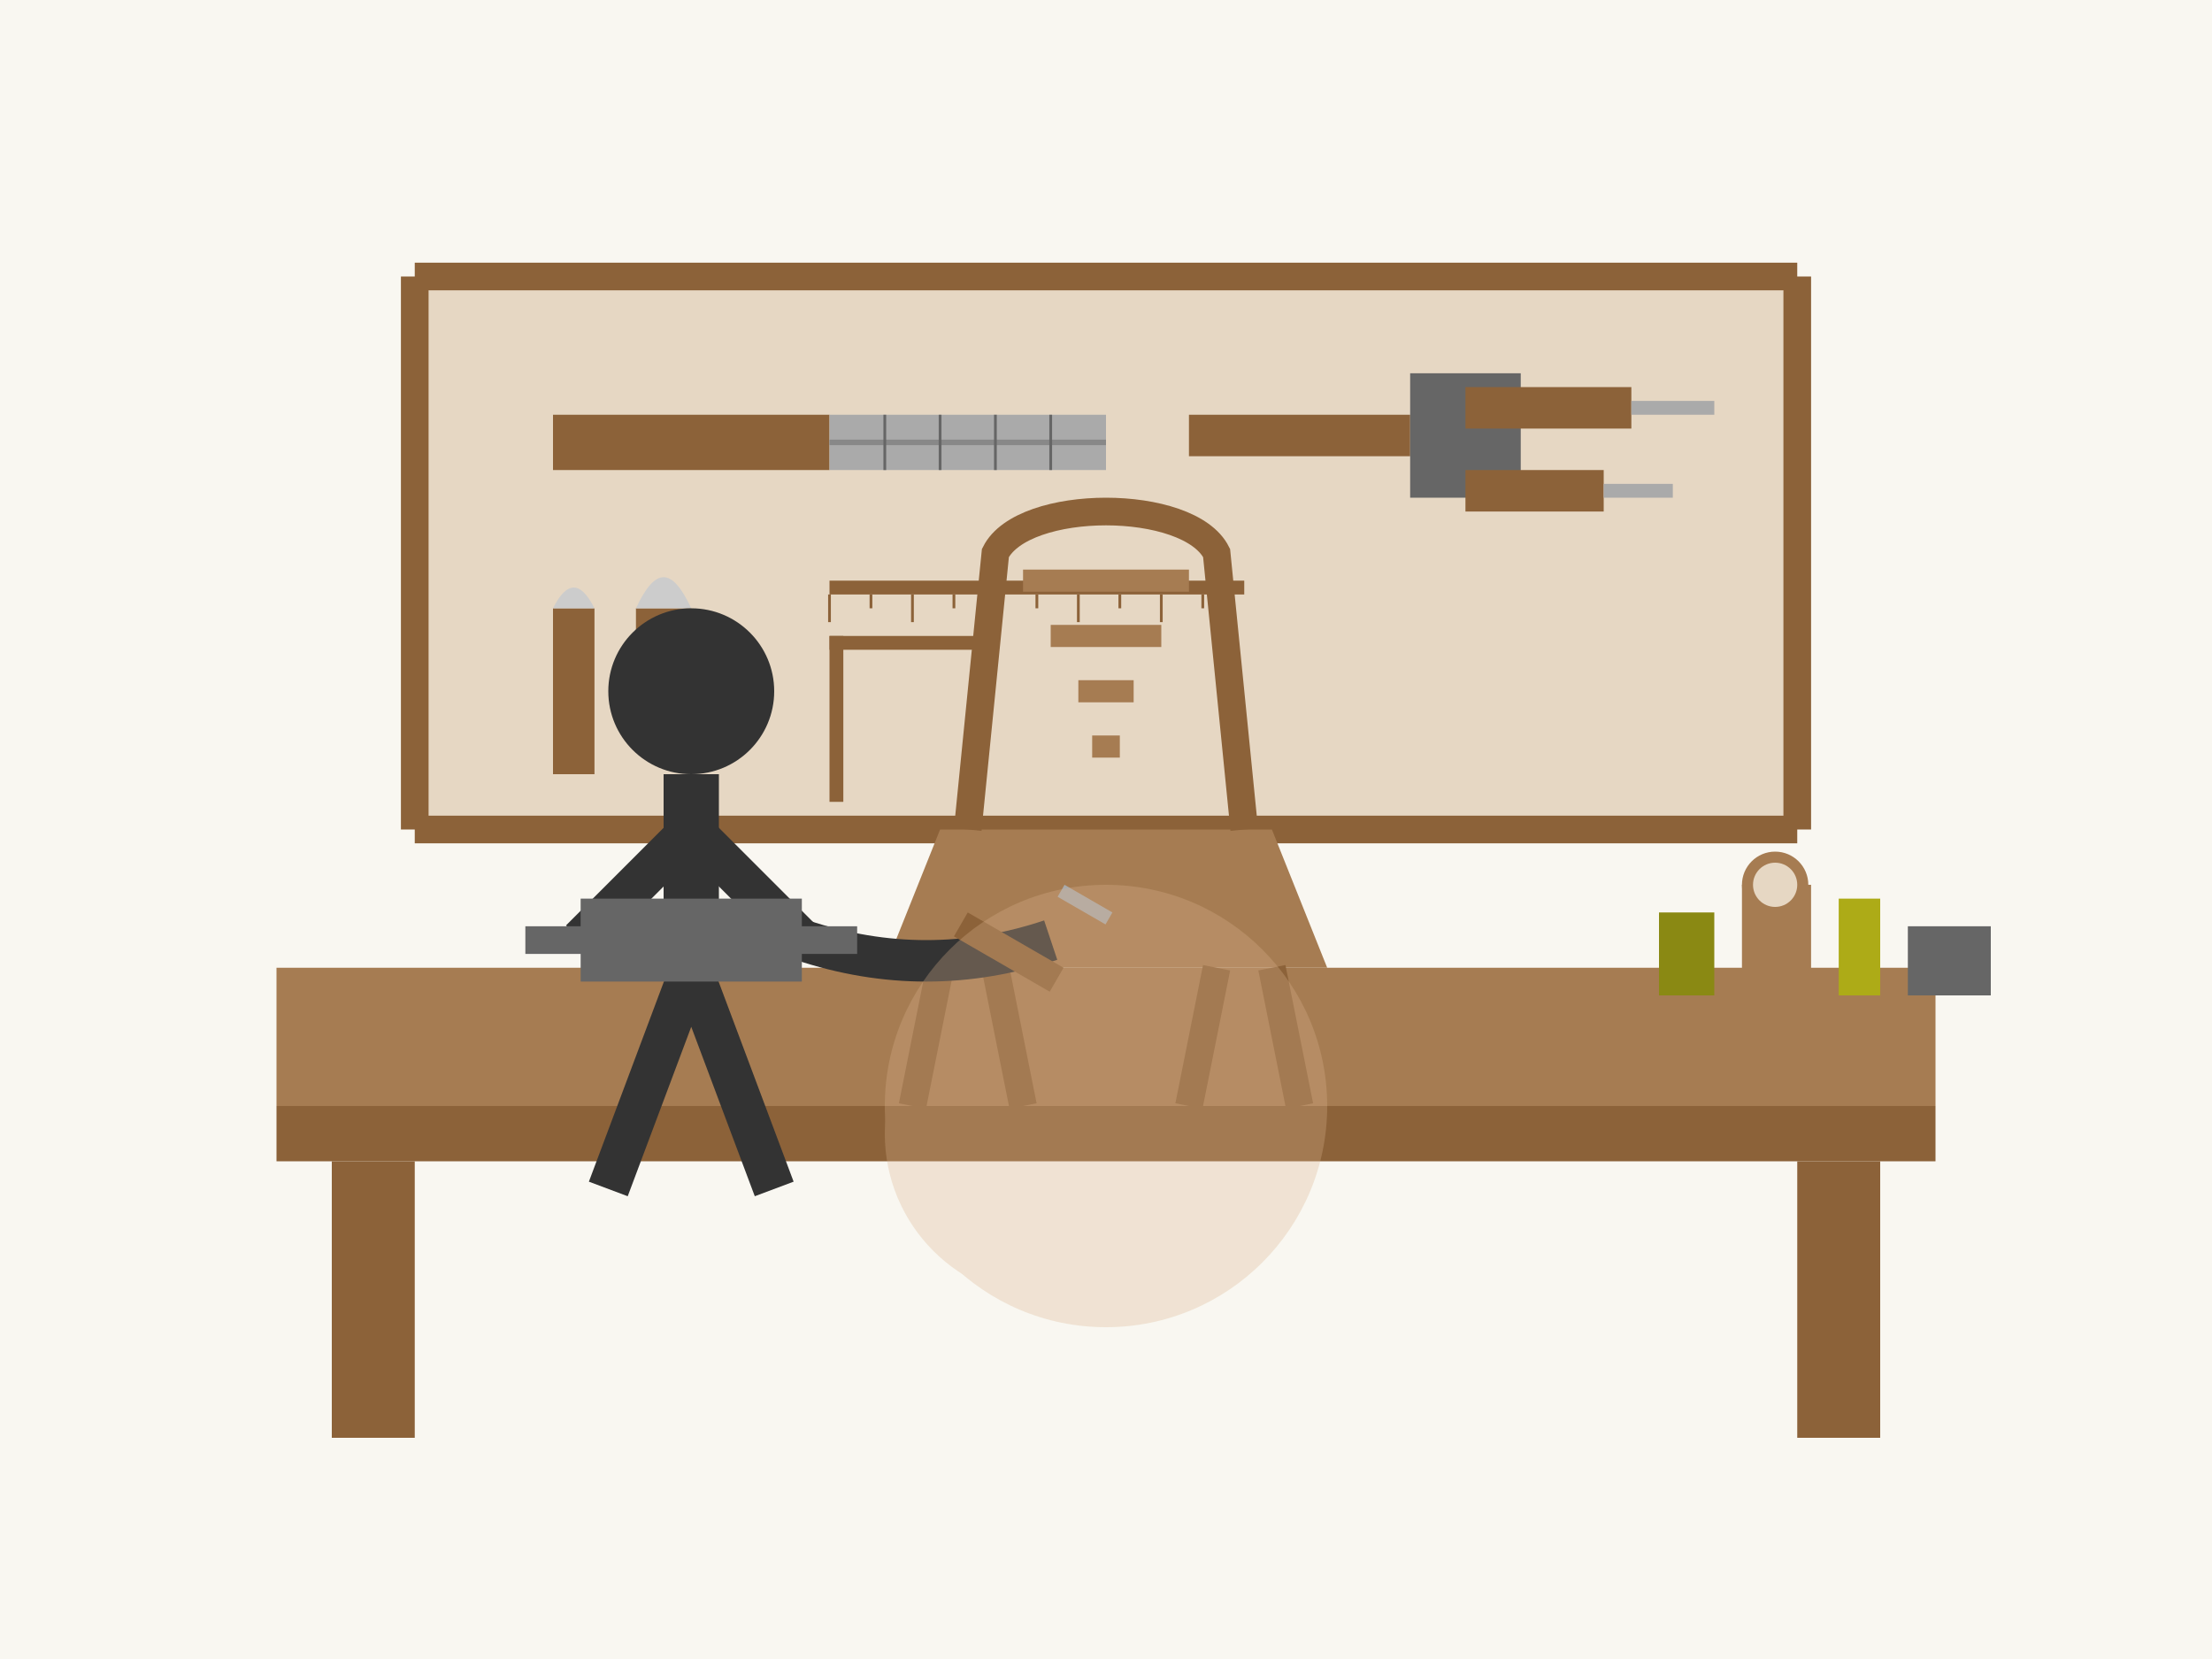
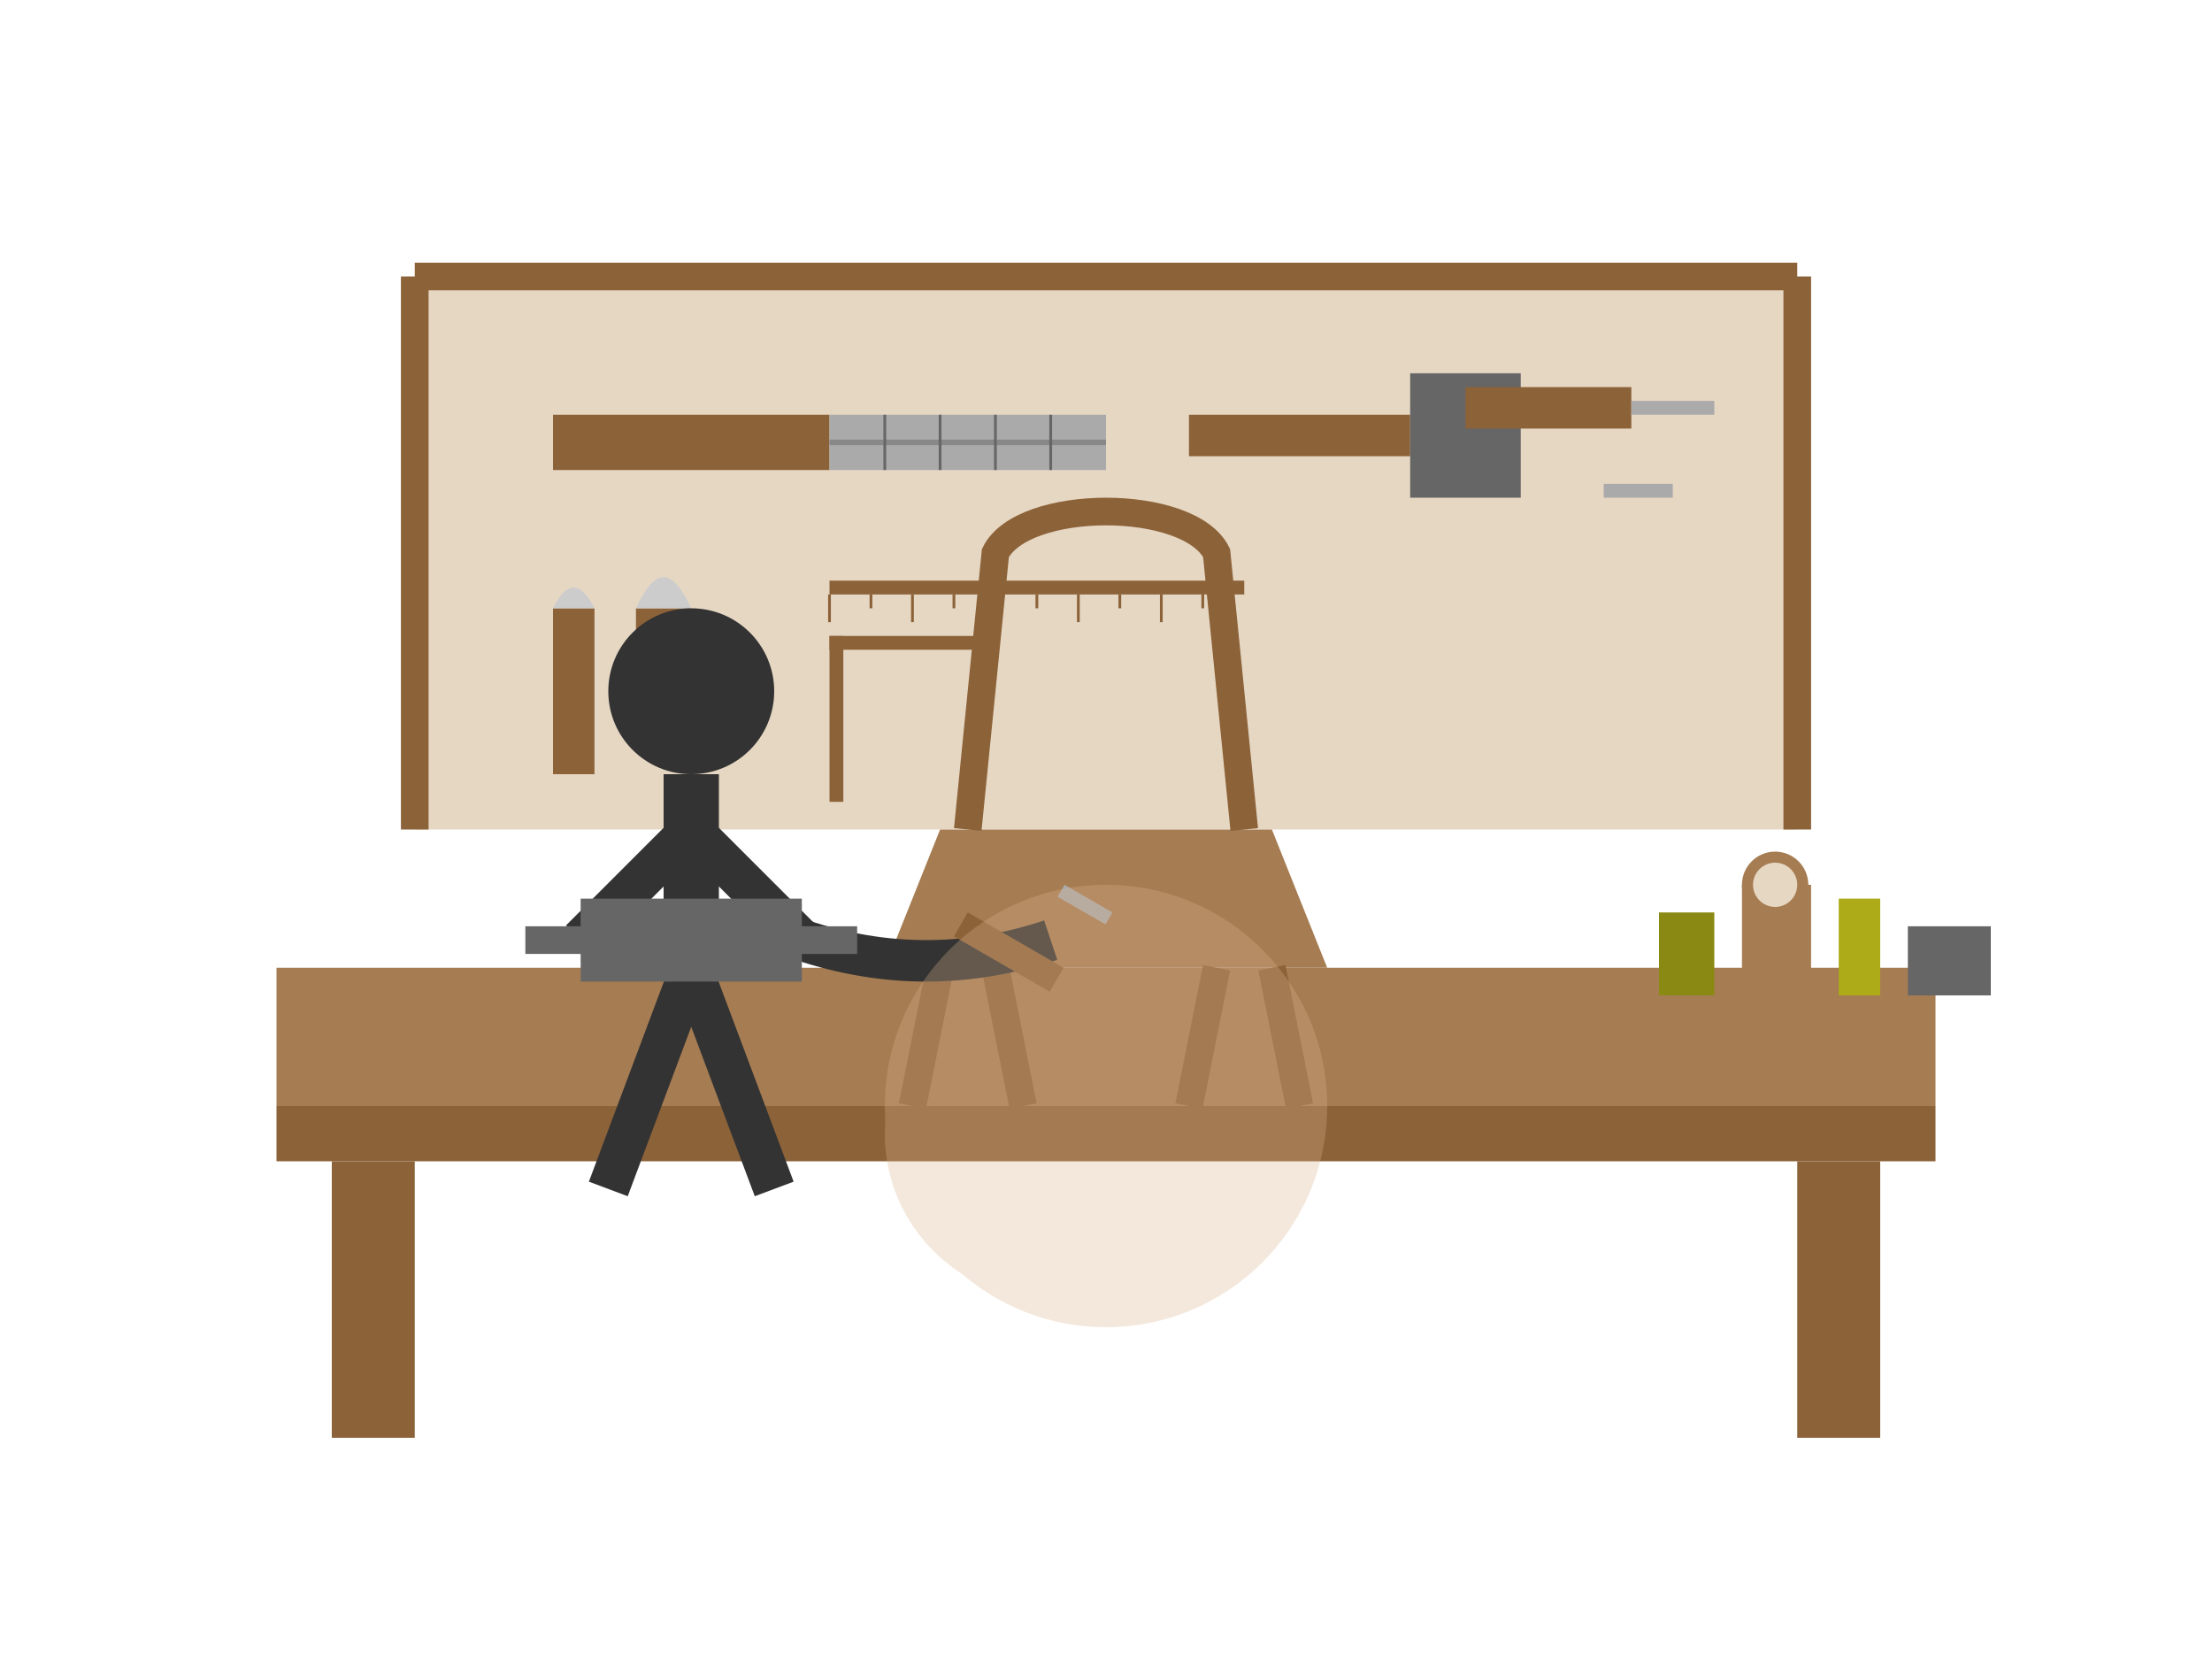
<svg xmlns="http://www.w3.org/2000/svg" width="800" height="600" viewBox="0 0 800 600">
-   <rect width="800" height="600" fill="#f9f7f1" />
  <g>
    <rect x="100" y="350" width="600" height="50" fill="#a67c52" />
    <rect x="100" y="400" width="600" height="20" fill="#8c6239" />
    <rect x="120" y="420" width="30" height="100" fill="#8c6239" />
    <rect x="650" y="420" width="30" height="100" fill="#8c6239" />
    <g transform="translate(150, 100)">
      <rect x="0" y="0" width="500" height="200" fill="#e6d7c3" />
      <line x1="0" y1="0" x2="500" y2="0" stroke="#8c6239" stroke-width="10" />
-       <line x1="0" y1="200" x2="500" y2="200" stroke="#8c6239" stroke-width="10" />
      <line x1="0" y1="0" x2="0" y2="200" stroke="#8c6239" stroke-width="10" />
      <line x1="500" y1="0" x2="500" y2="200" stroke="#8c6239" stroke-width="10" />
      <g transform="translate(50, 50)">
        <rect x="0" y="0" width="100" height="20" fill="#8c6239" />
        <path d="M 100,0 L 200,0 L 200,20 L 100,20 Z" fill="#aaa" />
        <path d="M 100,10 L 200,10" stroke="#888" stroke-width="2" />
        <path d="M 120,0 L 120,20 M 140,0 L 140,20 M 160,0 L 160,20 M 180,0 L 180,20" stroke="#666" stroke-width="1" />
      </g>
      <g transform="translate(280, 50)">
        <rect x="0" y="0" width="80" height="15" fill="#8c6239" />
        <rect x="80" y="-15" width="40" height="45" fill="#666" />
      </g>
      <g transform="translate(380, 40)">
        <rect x="0" y="0" width="60" height="15" fill="#8c6239" />
        <rect x="60" y="5" width="30" height="5" fill="#aaa" />
      </g>
      <g transform="translate(380, 70)">
-         <rect x="0" y="0" width="50" height="15" fill="#8c6239" />
        <rect x="50" y="5" width="25" height="5" fill="#aaa" />
      </g>
      <g transform="translate(50, 120)">
        <rect x="0" y="0" width="15" height="60" fill="#8c6239" />
        <path d="M 0,0 C 5,-10 10,-10 15,0" fill="#ccc" />
      </g>
      <g transform="translate(80, 120)">
        <rect x="0" y="0" width="20" height="50" fill="#8c6239" />
        <path d="M 0,0 C 7,-15 13,-15 20,0" fill="#ccc" />
      </g>
      <g transform="translate(150, 110)">
        <rect x="0" y="0" width="150" height="5" fill="#8c6239" />
        <path d="M 0,5 L 0,15 M 15,5 L 15,10 M 30,5 L 30,15 M 45,5 L 45,10 M 60,5 L 60,15 M 75,5 L 75,10 M 90,5 L 90,15 M 105,5 L 105,10 M 120,5 L 120,15 M 135,5 L 135,10" stroke="#8c6239" stroke-width="1" />
      </g>
      <g transform="translate(150, 130)">
        <rect x="0" y="0" width="5" height="60" fill="#8c6239" />
        <rect x="0" y="0" width="60" height="5" fill="#8c6239" />
      </g>
    </g>
    <g transform="translate(400, 300)">
      <path d="M -80,50 L 80,50 L 60,0 L -60,0 Z" fill="#a67c52" />
      <path d="M -50,0 L -40,-100 C -30,-120 30,-120 40,-100 L 50,0" fill="none" stroke="#8c6239" stroke-width="10" />
-       <path d="M -30,-90 L 30,-90 M -20,-70 L 20,-70 M -10,-50 L 10,-50 M -5,-30 L 5,-30" stroke="#a67c52" stroke-width="8" />
      <path d="M -60,50 L -70,100 M 60,50 L 70,100 M -40,50 L -30,100 M 40,50 L 30,100" stroke="#8c6239" stroke-width="10" />
    </g>
    <g transform="translate(250, 400)">
      <circle cx="0" cy="-150" r="30" fill="#333" />
      <path d="M 0,-120 L 0,-50" stroke="#333" stroke-width="20" />
      <path d="M 0,-100 L -40,-60 M 0,-100 L 40,-60" stroke="#333" stroke-width="15" />
      <path d="M 0,-50 L -30,30 M 0,-50 L 30,30" stroke="#333" stroke-width="15" />
      <path d="M 40,-60 C 70,-50 100,-50 130,-60" stroke="#333" stroke-width="15" fill="none" />
      <rect x="100" y="-70" width="40" height="10" fill="#8c6239" transform="rotate(30, 100, -70)" />
      <rect x="135" y="-80" width="20" height="5" fill="#aaa" transform="rotate(30, 135, -80)" />
    </g>
    <g transform="translate(600, 330)">
      <rect x="0" y="0" width="20" height="30" fill="#8a8913" />
      <rect x="30" y="-10" width="25" height="40" fill="#a67c52" />
      <circle cx="42" cy="-10" r="12" fill="#a67c52" />
      <circle cx="42" cy="-10" r="8" fill="#e6d7c3" />
      <rect x="65" y="-5" width="15" height="35" fill="#adab17" />
      <rect x="90" y="5" width="30" height="25" fill="#666" />
    </g>
    <g opacity="0.3">
      <circle cx="400" cy="400" r="80" fill="#d9b38c" />
      <circle cx="380" cy="410" r="60" fill="#d9b38c" />
-       <circle cx="420" cy="420" r="50" fill="#d9b38c" />
    </g>
    <g transform="translate(250, 350)">
      <rect x="-30" y="-20" width="60" height="15" fill="#d9b38c" />
      <path d="M -40,-25 L -40,-15 L -60,-15 L -60,-5 L -40,-5 L -40,5 L 40,5 L 40,-5 L 60,-5 L 60,-15 L 40,-15 L 40,-25 Z" fill="#666" />
    </g>
  </g>
</svg>